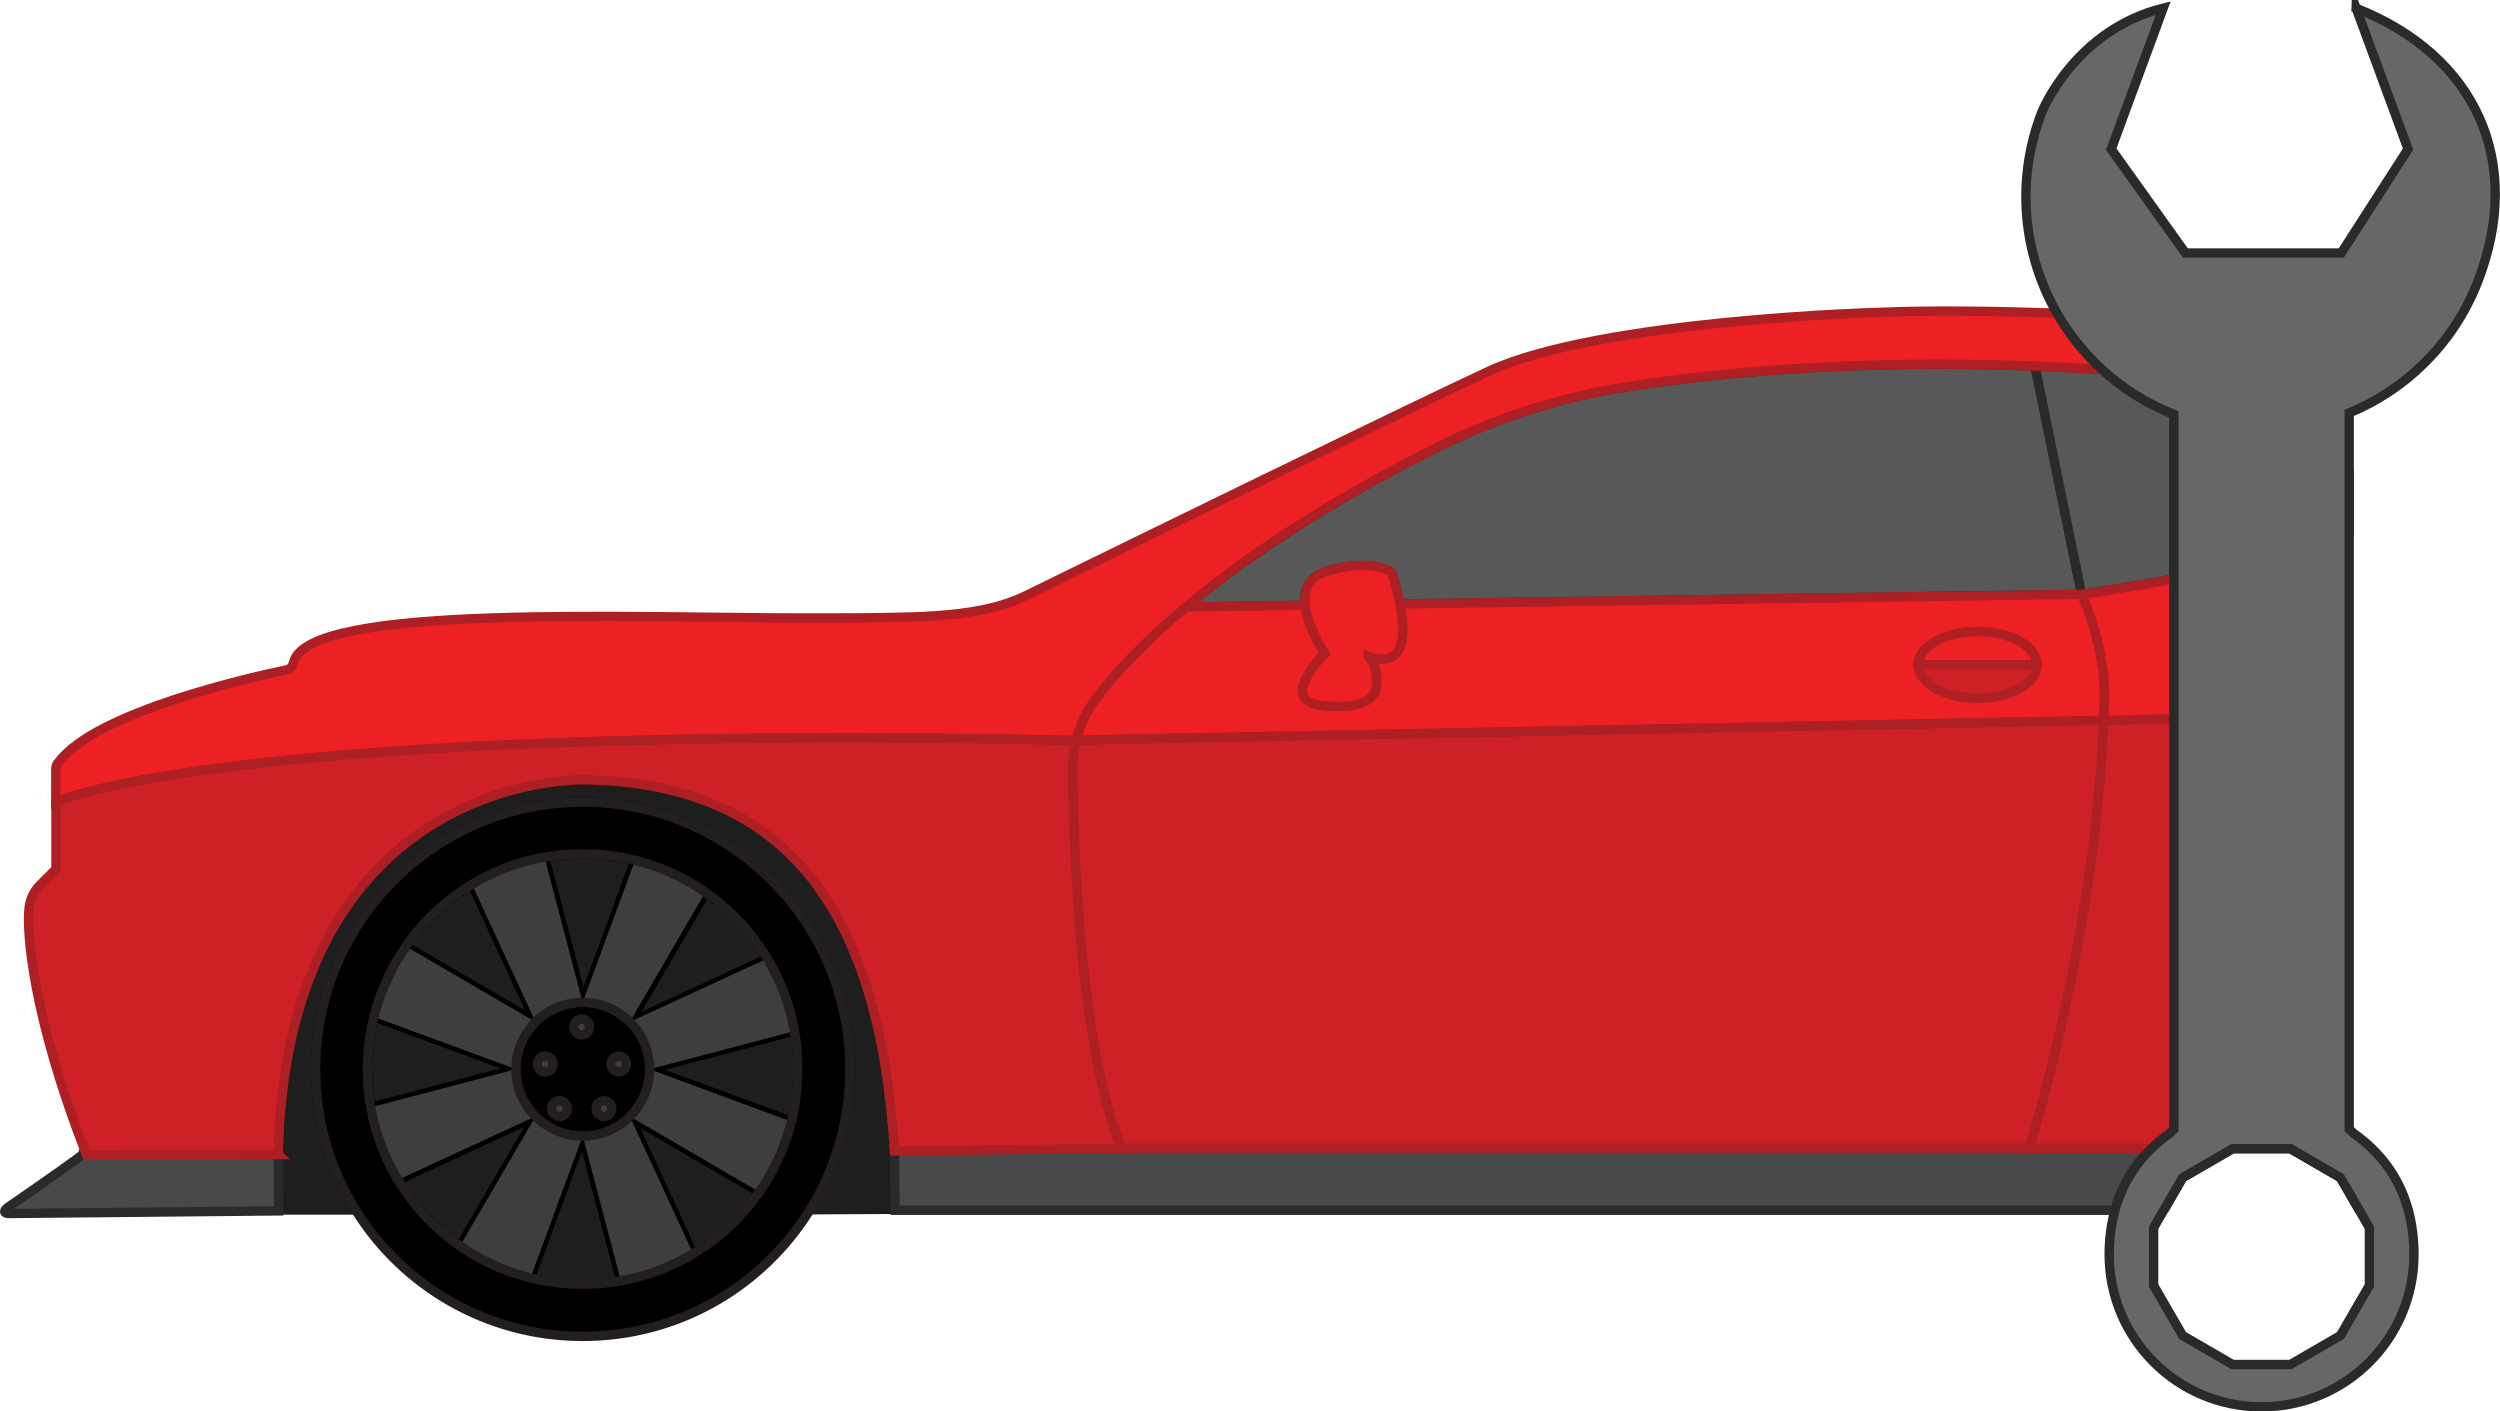
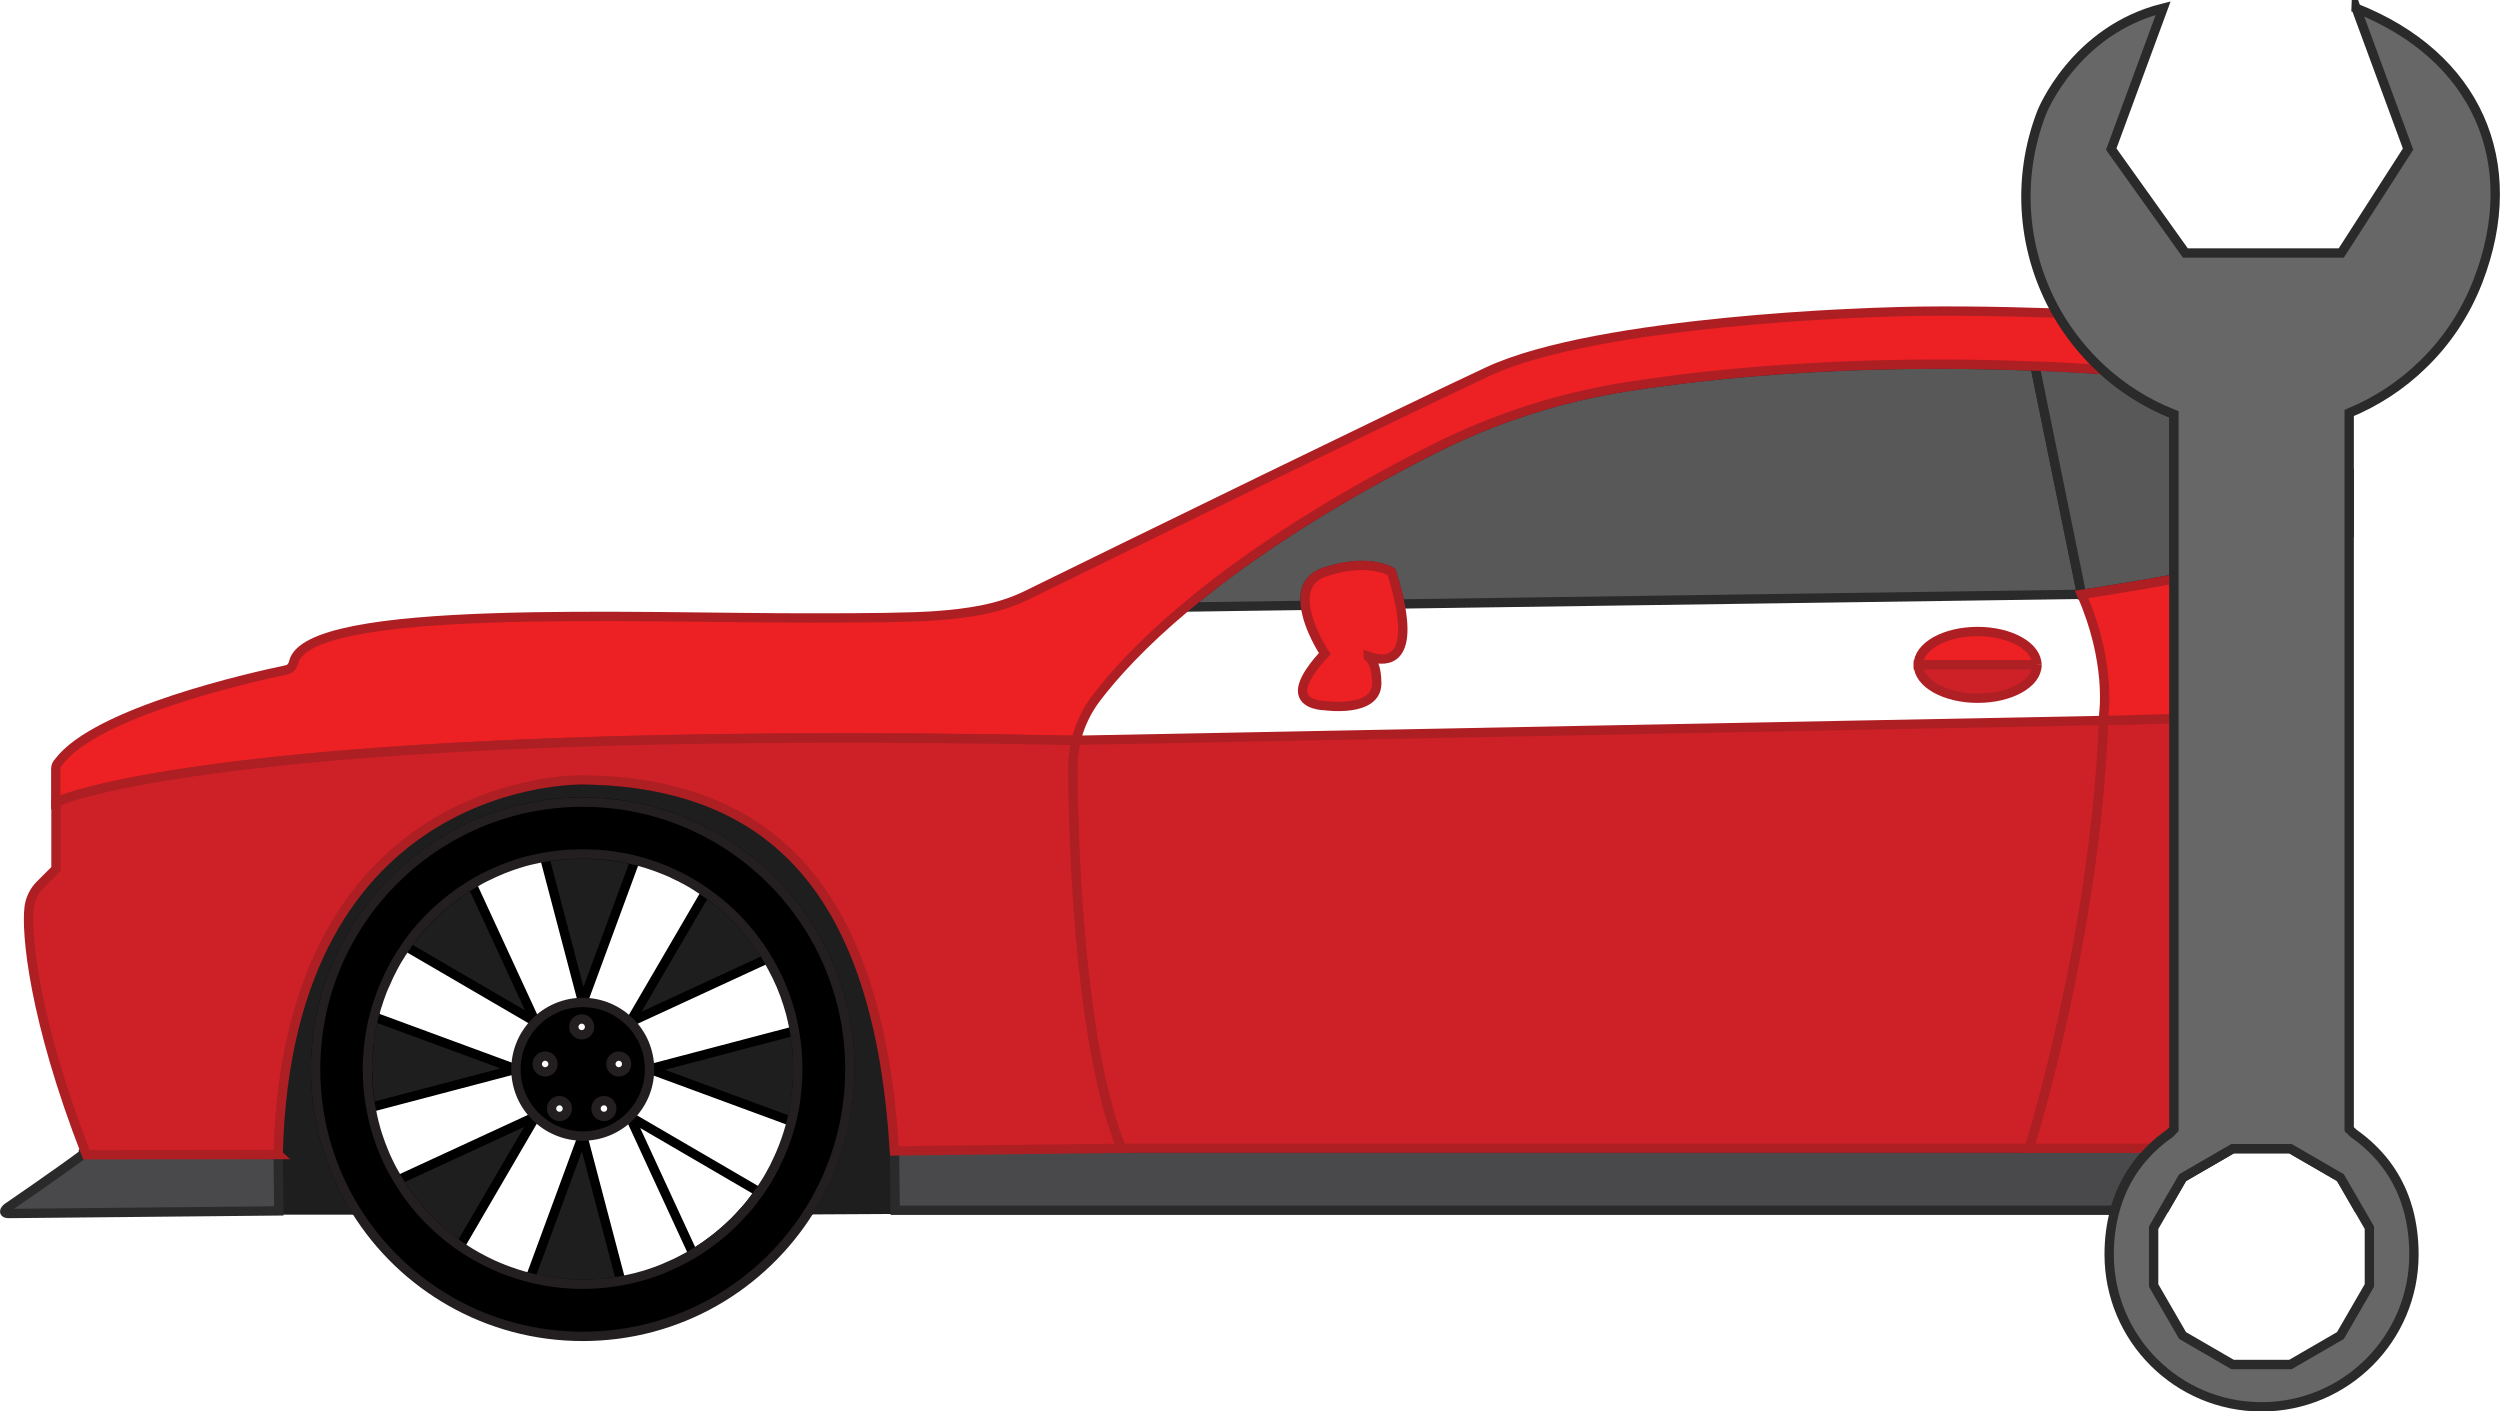
<svg xmlns="http://www.w3.org/2000/svg" id="Layer_2" data-name="Layer 2" viewBox="0 0 267.57 151.07">
  <defs>
    <style>
      .cls-1, .cls-2 {
        fill: none;
      }

      .cls-1, .cls-2, .cls-3, .cls-4, .cls-5, .cls-6, .cls-7, .cls-8, .cls-9 {
        stroke-miterlimit: 10;
      }

      .cls-1, .cls-3 {
        stroke: #231f20;
      }

      .cls-2 {
        stroke: #000;
      }

      .cls-4 {
        fill: #666766;
      }

      .cls-4, .cls-8, .cls-9 {
        stroke: #2a2a2a;
      }

      .cls-5 {
        stroke: #ae2024;
      }

      .cls-5, .cls-6 {
        fill: #ce2027;
      }

      .cls-10 {
        fill: #3e3e3e;
      }

      .cls-10, .cls-11 {
        stroke-width: 0px;
      }

      .cls-11 {
        fill: #1e1e1e;
      }

      .cls-6, .cls-7 {
        stroke: #ae1f23;
      }

      .cls-7 {
        fill: #ed2024;
      }

      .cls-8 {
        fill: #49494b;
      }

      .cls-9 {
        fill: #585858;
      }
    </style>
  </defs>
  <g id="Layer_1-2" data-name="Layer 1">
    <g>
      <g>
        <path class="cls-11" d="m97.31,122.9l-.09,7.02-10.77.06c2.73-4.38,4.5-10,4.5-15.54,0-15.79-12.8-28.59-28.59-28.59s-28.59,12.8-28.59,28.59c0,5.54,1.61,11.18,4.34,15.56h-9.11s.1-2.78.17-6.37c0-.02,0-.06,0-.09,1.37-23.22,11.05-40.32,33.18-40.07,21.32.25,33.12,12.94,34.74,39.43h.2Z" />
        <path class="cls-11" d="m57.32,119.49l-7.86,13.48s-.1.14-.25.37c-.29-.2-.56-.4-.83-.61-.12-.09-.23-.17-.34-.26-.27-.21-.53-.44-.79-.67-.29-.24-.56-.49-.83-.75-.05-.04-.1-.09-.14-.13-.25-.25-.51-.52-.75-.78-.03-.03-.06-.06-.09-.1-.28-.29-.54-.6-.8-.91-.28-.34-.55-.68-.81-1.04-.24-.32-.46-.64-.68-.98-.23-.35-.44-.7-.66-1.06.16.13.25.2.25.2l14.6-6.74Z" />
        <path class="cls-11" d="m66.44,137.11c-.32.06-.64.11-.96.15-.27.04-.55.07-.82.1-.33.03-.67.06-1.01.07-.42.03-.85.04-1.29.04-.4,0-.79,0-1.18-.03-.39-.02-.79-.05-1.17-.09-.25-.02-.49-.06-.74-.09-.2-.02-.4-.06-.59-.09-.35-.06-.7-.12-1.05-.19-.29-.06-.57-.13-.85-.2-.07-.02-.15-.03-.22-.06.08-.02.16-.03.24-.06l5.56-15.09,3.97,15.09s.03.17.1.43Z" />
-         <path class="cls-11" d="m81.3,127.56c-.05.06-.09.13-.14.19-.17.24-.34.47-.52.7-.06.08-.11.16-.18.24-.19.25-.39.49-.6.73-.06.07-.13.15-.2.22-.18.21-.38.43-.58.64-.08.09-.17.17-.25.26-.19.2-.39.4-.59.58-.1.09-.19.18-.29.27-.28.25-.56.51-.86.75-.25.21-.49.41-.75.6-.15.12-.31.24-.47.35-.25.19-.52.37-.79.55-.33.23-.68.44-1.03.65,0,0-.02,0-.02.02.04-.06.07-.13.11-.2l-6.74-14.6,13.48,7.86s.15.1.41.21Z" />
        <path class="cls-11" d="m85.4,114.44c0,.4,0,.79-.03,1.18-.02.4-.05.79-.09,1.18-.03.29-.06.57-.1.85-.02.15-.04.29-.06.44-.06.33-.11.67-.18.99-.07.37-.16.75-.25,1.11,0,.02,0,.04-.02.06-.02-.09-.04-.17-.06-.26l-15.09-5.56,15.09-3.97s.17-.02.44-.09c0,.06.02.13.03.2.03.19.06.37.09.56.04.26.08.52.1.79,0,.06.02.13.02.21.03.33.06.65.07.98.02.44.04.87.04,1.31Z" />
        <path class="cls-11" d="m82.22,102.76c-.06-.04-.13-.07-.2-.11l-14.6,6.74,7.86-13.48s.09-.16.18-.42c.06.04.13.09.18.13.22.15.44.31.66.48.13.1.26.2.39.31.2.15.4.31.59.48.11.08.21.17.32.27.2.17.39.35.58.53.1.09.19.17.28.27.21.19.41.39.59.6.1.09.18.18.27.28.19.21.38.42.56.64.39.45.76.91,1.1,1.39.2.27.39.54.57.82,0,.02.02.02.02.03.22.33.44.68.64,1.02,0,0,0,.02.02.02Z" />
        <path class="cls-11" d="m68.22,92.16c-.1,0-.19.02-.29.04l-5.56,15.09-3.97-15.09s-.03-.17-.12-.43c.15-.03.3-.06.46-.08.1-.02.21-.03.32-.05.02,0,.04,0,.06,0,.25-.04.5-.07.75-.1.1,0,.19-.02.29-.03.29-.02.57-.05.87-.06.06,0,.13,0,.19,0h.07c.36-.02.71-.03,1.07-.03s.7,0,1.04.03c.07,0,.13,0,.21,0,.33,0,.65.03.98.07.13,0,.25.02.37.04.21.02.41.05.62.07.17.02.33.05.5.08.39.06.77.13,1.15.21.19.04.37.09.56.13.14.04.29.07.43.11Z" />
        <path class="cls-11" d="m57.32,109.39l-13.48-7.86c-.13-.09-.27-.16-.4-.21.14-.22.29-.44.45-.64,0,0,0-.02.02-.02.22-.3.44-.59.68-.87.23-.29.48-.56.72-.83.25-.27.49-.53.75-.79l.06-.06c.25-.25.5-.48.76-.72.25-.22.49-.44.74-.64.07-.06.13-.11.21-.17.25-.21.5-.41.76-.6.03-.02.06-.06.1-.08.24-.17.48-.35.72-.52.32-.21.64-.42.97-.62.11-.07.23-.14.35-.21-.06.07-.1.15-.16.22l6.74,14.6Z" />
        <path class="cls-11" d="m55.22,114.44l-15.09,3.97c-.15.04-.29.09-.42.14-.06-.33-.12-.67-.16-1.01-.05-.31-.08-.63-.11-.95-.03-.33-.06-.67-.07-1.01-.02-.38-.03-.76-.03-1.15s0-.78.03-1.16v-.04c.02-.33.04-.65.07-.98,0-.11.02-.22.03-.33.03-.27.06-.53.1-.79.02-.16.05-.32.07-.48.05-.29.1-.58.16-.87h0c.07-.37.16-.73.25-1.09,0-.02.02-.03.02-.06.02-.06.03-.11.05-.16,0,.25.02.39.02.39l15.09,5.56Z" />
      </g>
      <path class="cls-8" d="m8.93,123.51c-2.29,1.74-8.16,5.76-8.16,5.76,0,0-.74.61.22.61s28.85-.28,28.85-.28l-.07-6.04-20.84-.05Z" />
      <path class="cls-2" d="m62.37,85.85c-15.79,0-28.59,12.8-28.59,28.59,0,5.54,1.57,10.71,4.3,15.09h3.64l7.15,7.94,11.91,3.18,6.89-1.22,3.1-.55h0l3.51-.62,7.15-7.15,2.38-1.59h2.84c2.73-4.38,4.3-9.55,4.3-15.09,0-15.79-12.8-28.59-28.59-28.59Zm14.33,10.56c.2.15.4.31.59.48.11.08.21.17.32.27.2.17.39.35.58.53.1.09.19.17.28.27.21.19.41.39.59.6.1.09.18.18.27.28.19.21.38.42.56.64.39.45.76.91,1.1,1.39.2.27.39.54.57.82,0,.02.02.02.02.03.22.33.44.68.64,1.02,0,0,0,.02.02.02-.06-.04-.13-.07-.2-.11l-14.6,6.74,7.86-13.48s.09-.16.18-.42c.06.04.13.09.18.13.22.15.44.31.66.48.13.1.26.2.39.31Zm-17.96-4.72c.1-.02.21-.03.32-.05.02,0,.04,0,.06,0,.25-.04.5-.07.75-.1.1,0,.19-.02.29-.03.29-.02.57-.05.87-.06.06,0,.13,0,.19,0h.07c.36-.02.71-.03,1.07-.03s.7,0,1.04.03c.07,0,.13,0,.21,0,.33,0,.65.03.98.07.13,0,.25.02.37.04.21.02.41.05.62.07.17.02.33.05.5.08.39.06.77.13,1.15.21.19.04.37.09.56.13.14.04.29.07.43.11-.1,0-.19.02-.29.04l-5.56,15.09-3.97-15.09s-.03-.17-.12-.43c.15-.03.3-.06.46-.08Zm-14.83,8.97c.22-.3.44-.59.68-.87.23-.29.48-.56.72-.83.25-.27.49-.53.75-.79l.06-.06c.25-.25.5-.48.76-.72.25-.22.49-.44.74-.64.07-.06.13-.11.21-.17.25-.21.5-.41.76-.6.03-.02.06-.06.1-.08.24-.17.48-.35.72-.52.32-.21.64-.42.97-.62.11-.07.23-.14.35-.21-.06.07-.1.15-.16.22l6.74,14.6-13.48-7.86c-.13-.09-.27-.16-.4-.21.14-.22.29-.44.45-.64,0,0,0-.02.02-.02Zm-4.54,12.62v-.04c.02-.33.04-.65.07-.98,0-.11.02-.22.03-.33.03-.27.06-.53.1-.79.02-.16.05-.32.07-.48.05-.29.1-.58.16-.87h0c.07-.37.16-.73.25-1.09,0-.02.02-.03.02-.06.02-.06.03-.11.05-.16,0,.25.02.39.02.39l15.09,5.56-15.09,3.97c-.15.04-.29.09-.42.14-.06-.33-.12-.67-.16-1.01-.05-.31-.08-.63-.11-.95-.03-.33-.06-.67-.07-1.01-.02-.38-.03-.76-.03-1.15s0-.78.03-1.16Zm7.86,18.51c-.29-.24-.56-.49-.83-.75-.05-.04-.1-.09-.14-.13-.25-.25-.51-.52-.75-.78-.03-.03-.06-.06-.09-.1-.28-.29-.54-.6-.8-.91-.28-.34-.55-.68-.81-1.04-.24-.32-.46-.64-.68-.98-.23-.35-.44-.7-.66-1.06.16.13.25.2.25.2l14.6-6.74-7.86,13.48s-.1.14-.25.37c-.29-.2-.56-.4-.83-.61-.12-.09-.23-.17-.34-.26-.27-.21-.53-.44-.79-.67Zm18.25,5.46c-.27.04-.55.07-.82.1-.33.03-.67.06-1.01.07-.42.03-.85.04-1.29.04-.4,0-.79,0-1.18-.03-.39-.02-.79-.05-1.17-.09-.25-.02-.49-.06-.74-.09-.2-.02-.4-.06-.59-.09-.35-.06-.7-.12-1.05-.19-.29-.06-.57-.13-.85-.2-.07-.02-.15-.03-.22-.06.08-.02.16-.03.24-.06l5.56-15.09,3.97,15.09s.03.17.1.43c-.32.06-.64.11-.96.15Zm15.68-9.51c-.17.24-.34.47-.52.7-.06.08-.11.16-.18.24-.19.25-.39.49-.6.73-.06.07-.13.15-.2.22-.18.21-.38.43-.58.64-.08.09-.17.17-.25.26-.19.2-.39.4-.59.58-.1.09-.19.18-.29.27-.28.25-.56.51-.86.75-.25.21-.49.41-.75.6-.15.12-.31.24-.47.35-.25.19-.52.37-.79.55-.33.23-.68.44-1.03.65,0,0-.02,0-.02.02.04-.06.07-.13.11-.2l-6.74-14.6,13.48,7.86s.15.1.41.21c-.05.06-.09.13-.14.19Zm4.2-12.13c-.02.4-.05.79-.09,1.18-.03.29-.06.57-.1.85-.02.15-.04.29-.06.44-.06.33-.11.67-.18.99-.07.37-.16.75-.25,1.11,0,.02,0,.04-.02.06-.02-.09-.04-.17-.06-.26l-15.09-5.56,15.09-3.97s.17-.02.44-.09c0,.06.02.13.03.2.03.19.06.37.09.56.04.26.08.52.1.79,0,.06.02.13.02.21.03.33.06.65.07.98.02.44.04.87.04,1.31,0,.4,0,.79-.03,1.18Z" />
      <path class="cls-2" d="m97.31,82.67v40.22h-.2c-1.63-26.49-13.42-39.18-34.74-39.43-22.13-.25-31.81,16.85-33.18,40.07.24-12.56.62-40.87.62-40.87h67.5Z" />
-       <path class="cls-10" d="m84.6,110.47l-15.09,3.97,15.09,5.56c.02.09.04.17.06.26h0c1.87,9.06-2.05,7.91-3.36,7.3-.25-.11-.41-.21-.41-.21l-13.48-7.86,6.74,14.6c-.04.07-.07.13-.11.2-1.29,2.3-2.37,3.75-3.28,4.59h0c-1.41,1.31-2.41,1.18-3.1.55-.69-.62-1.06-1.72-1.22-2.33-.07-.26-.1-.43-.1-.43l-3.97-15.09-5.56,15.09c-.08.02-.16.04-.24.06h0c-10.63,2.6-8.25-2.03-7.36-3.4.15-.23.25-.37.25-.37l7.86-13.48-14.6,6.74s-.09-.07-.25-.2c-1.28-1.03-6.95-5.89-2.76-7.48.13-.06.27-.1.42-.14l15.09-3.97-15.09-5.56s0-.14-.02-.39v-.02c-.04-1.78,0-8.68,3.32-7.16h0c.13.06.26.13.4.21l13.48,7.86-6.74-14.6c.06-.07.1-.15.16-.22,5.31-7.54,7.1-4.1,7.54-2.79.09.25.12.43.12.43l3.97,15.09,5.56-15.09c.1-.02.2-.03.29-.04h0c8.2-1.19,7.68,2.12,7.23,3.33-.1.26-.18.42-.18.42l-7.86,13.48,14.6-6.74c.06.04.13.07.2.11,9.84,5.5,4.49,7.25,2.82,7.62-.26.06-.44.09-.44.09Z" />
      <path class="cls-9" d="m222.79,63.61l-72.97,1.03c-.19-.98-.48-2.1-.89-3.41,0,0-2.38-1.59-7.15,0-1.83.61-2.26,2.03-2.08,3.56l-12.78.18c5.83-4.89,14.3-10.73,26.47-16.89,6.54-3.31,13.56-5.58,20.81-6.7,9.45-1.48,24.33-2.95,43.6-2.2l4.99,24.44Z" />
      <path class="cls-3" d="m62.37,85.85c-15.79,0-28.59,12.8-28.59,28.59,0,5.54,1.57,10.71,4.3,15.09,5.04,8.11,14.03,13.5,24.29,13.5s19.24-5.39,24.29-13.5c2.73-4.38,4.3-9.55,4.3-15.09,0-15.79-12.8-28.59-28.59-28.59Zm-23,27.43v-.04c.02-.33.04-.65.07-.98,0-.11.02-.22.03-.33.03-.27.06-.53.1-.79.02-.16.05-.32.07-.48.05-.29.1-.58.16-.87h0c.07-.37.16-.73.25-1.09,0-.02.02-.03.02-.06.02-.06.03-.11.05-.16v-.02c.06-.24.13-.48.2-.71.02-.09.06-.17.09-.26.1-.33.21-.66.33-.98.13-.35.26-.7.41-1.04,0,0,0-.02.02-.02.14-.32.27-.63.42-.94.02-.05.04-.09.06-.13.11-.24.23-.47.35-.69.06-.11.12-.22.17-.33.1-.17.19-.35.29-.52.04-.06.07-.12.11-.18.13-.22.27-.44.41-.66,0-.02.02-.03.03-.05,0-.02.02-.04.04-.06.1-.16.19-.31.3-.46,0-.02.02-.03.03-.05,0-.02.02-.03.03-.04,0,0,0-.02.02-.02,0,0,0-.02,0-.02.02-.03.04-.06.06-.09.13-.18.26-.37.4-.55,0,0,0-.02.02-.02.22-.3.44-.59.68-.87.23-.29.48-.56.72-.83.24-.27.49-.53.75-.79l.06-.06c.25-.25.5-.49.76-.72.25-.22.49-.44.74-.64.07-.06.13-.11.21-.17.25-.21.5-.41.76-.6.03-.02.06-.06.1-.08.24-.17.48-.35.72-.52.32-.21.64-.42.97-.62.11-.07.23-.14.35-.21.23-.13.45-.26.68-.39.21-.12.43-.23.65-.33.13-.06.26-.13.4-.19.27-.14.55-.26.83-.38.08-.04.16-.07.24-.1.28-.13.56-.24.84-.33.05-.02.09-.04.13-.06.29-.1.57-.2.86-.29.1-.03.19-.06.29-.09.27-.09.55-.16.83-.24.1-.02.19-.05.29-.07.25-.06.52-.12.78-.17.11-.02.23-.05.34-.07.13-.02.25-.06.39-.07.15-.03.3-.06.46-.08.1-.02.21-.03.32-.05.02,0,.04,0,.06,0,.25-.04.5-.07.75-.1.1,0,.19-.02.29-.03.29-.02.57-.05.87-.06.06,0,.13,0,.19,0h.07c.36-.02.71-.03,1.07-.03s.7,0,1.04.03c.07,0,.13,0,.21,0,.33,0,.65.03.98.07.13,0,.25.02.37.04.21.02.41.05.62.07.17.02.33.05.5.08.39.06.77.13,1.15.21.19.04.37.09.56.13.14.04.29.07.43.11h0c.33.09.65.17.98.28.18.06.37.12.55.18.2.06.4.14.6.21.33.12.64.24.95.37.05.02.1.04.14.06.27.11.54.23.8.37.1.04.18.08.27.13.23.1.46.22.69.35.09.04.17.09.26.13.21.11.41.23.61.35.16.1.32.19.47.29.09.06.17.11.25.17.21.13.41.26.6.41.02,0,.04.02.06.03.06.04.13.09.18.13.22.15.44.31.66.48.13.1.26.2.39.31.2.15.4.31.59.48.11.08.21.17.32.27.2.17.39.35.58.53.1.09.19.17.28.27.21.19.41.39.59.6.1.09.18.18.27.28.19.21.38.42.56.64.39.45.76.91,1.1,1.39.2.27.39.54.57.82,0,.02.02.02.02.03.22.33.44.68.64,1.02,0,0,0,.02.02.02.02.04.05.08.07.13.13.23.27.47.39.71.66,1.22,1.21,2.49,1.63,3.83.07.21.13.43.19.64.05.14.08.28.12.41.06.24.12.48.17.71.02.09.05.18.06.28.06.23.1.47.14.71.02.06.02.13.04.21,0,.06.02.13.03.2.03.19.06.37.09.56.04.26.08.52.1.79,0,.06.02.13.02.21.03.33.06.65.07.98.02.44.04.87.04,1.31,0,.4,0,.79-.03,1.18-.02.4-.05.79-.09,1.18-.03.29-.06.57-.1.85-.02.15-.04.29-.06.44-.06.33-.11.67-.18.99-.07.37-.16.75-.25,1.11,0,.02,0,.04-.02.06h0c-.1.36-.19.71-.3,1.05-.11.36-.23.71-.36,1.05-.11.33-.24.64-.37.95-.04.11-.09.22-.14.33-.1.23-.2.45-.31.68-.04.1-.08.18-.13.27-.09.21-.19.41-.3.6-.12.23-.24.45-.37.68-.16.29-.33.58-.52.86-.16.26-.33.52-.5.77-.02.02-.03.04-.05.06-.05.06-.09.13-.14.19-.17.24-.34.47-.52.7-.06.08-.11.16-.18.24-.19.25-.39.49-.6.73-.06.07-.13.15-.2.22-.18.21-.38.43-.58.64-.08.09-.17.17-.25.26-.19.2-.39.4-.59.58-.1.09-.19.18-.29.27-.28.25-.56.51-.86.75-.25.21-.49.41-.75.6-.15.12-.31.24-.47.35-.25.19-.52.37-.79.55-.33.23-.68.44-1.03.65,0,0-.02,0-.02.02-.04.02-.08.05-.13.07-.23.14-.47.27-.71.39-.66.36-1.35.68-2.05.97-.29.13-.59.24-.88.35-.31.11-.63.22-.94.32-.29.1-.6.18-.89.26-.25.07-.49.14-.75.19-.14.04-.29.07-.44.1-.27.06-.55.11-.83.16-.32.06-.64.11-.96.15-.27.04-.55.07-.82.1-.33.03-.67.06-1.01.07-.42.03-.85.04-1.29.04-.4,0-.79,0-1.18-.03-.39-.02-.79-.05-1.17-.09-.25-.02-.49-.06-.74-.09-.2-.02-.4-.06-.59-.09-.35-.06-.7-.12-1.05-.19-.29-.06-.57-.13-.85-.2-.07-.02-.15-.03-.22-.06h0c-.44-.11-.88-.24-1.31-.38-.27-.09-.54-.18-.8-.28-.36-.13-.71-.26-1.05-.41-.34-.14-.68-.29-1.02-.46-.29-.14-.56-.27-.83-.42-.13-.07-.27-.14-.41-.22-.13-.07-.26-.15-.4-.23-.24-.13-.48-.28-.71-.43-.29-.18-.56-.37-.84-.56-.29-.2-.56-.4-.83-.61-.12-.09-.23-.17-.34-.26-.27-.21-.53-.44-.79-.67-.29-.24-.56-.49-.83-.75-.05-.04-.1-.09-.14-.13-.25-.25-.51-.52-.75-.78-.03-.03-.06-.06-.09-.1-.28-.29-.54-.6-.8-.91-.28-.34-.55-.68-.81-1.04-.24-.32-.46-.64-.68-.98-.23-.35-.44-.7-.66-1.06-.15-.25-.29-.5-.42-.75-.15-.28-.3-.56-.44-.86-.17-.33-.32-.68-.46-1.02-.26-.62-.5-1.25-.71-1.91-.1-.29-.18-.59-.26-.88-.02-.04-.02-.08-.03-.12-.07-.25-.14-.51-.19-.76-.02-.1-.05-.21-.07-.31-.06-.29-.12-.58-.17-.87-.06-.33-.12-.67-.16-1.01-.05-.31-.08-.63-.11-.95-.03-.33-.06-.67-.07-1.01-.02-.38-.03-.76-.03-1.15s0-.78.03-1.16Z" />
      <path class="cls-3" d="m67.42,109.39c-1.29-1.29-3.08-2.1-5.05-2.1s-3.76.8-5.05,2.1c-1.29,1.29-2.1,3.08-2.1,5.05s.8,3.76,2.1,5.05c1.29,1.29,3.08,2.1,5.05,2.1s3.76-.8,5.05-2.1c1.29-1.29,2.1-3.08,2.1-5.05s-.8-3.76-2.1-5.05Zm-9.08,5.33c-.46,0-.84-.38-.84-.84s.38-.85.84-.85.85.38.85.85-.38.84-.85.84Zm1.54,4.77c-.47,0-.85-.38-.85-.84s.38-.85.85-.85.84.38.84.85-.37.84-.84.84Zm2.38-8.74c-.47,0-.85-.38-.85-.84s.38-.85.85-.85.84.38.84.85-.37.84-.84.84Zm2.38,8.74c-.47,0-.85-.38-.85-.84s.38-.85.85-.85.84.38.84.85-.37.84-.84.84Zm1.59-4.77c-.47,0-.85-.38-.85-.84s.38-.85.85-.85.84.38.84.85-.37.84-.84.84Z" />
      <path class="cls-8" d="m230.29,122.9c-1.9,1.82-3.22,4.05-3.93,6.63H95.81c-.02-2.28-.07-4.5-.07-6.63h134.55Z" />
      <path class="cls-9" d="m232.67,44.35v17.62c-5.54,1.01-9.88,1.64-9.88,1.64l-4.99-24.44c2.33.09,4.73.21,7.18.37,2.18,2,4.77,3.65,7.69,4.8Z" />
-       <path class="cls-7" d="m222.79,63.61l-72.97,1.03c1.32,6.65-1.9,6.16-3.38,5.62.43.37.9,1.15.9,2.87,0,3.18-5.56,2.38-5.56,2.38,0,0-2.38,0-2.38-1.59s2.38-3.97,2.38-3.97c0,0-1.82-2.72-2.08-5.18l-12.78.18c-4.73,3.95-7.72,7.3-9.55,9.69-1.05,1.37-1.79,2.93-2.2,4.57h.07l109.89-2.12c.02-.27.02-.53.03-.79,0,0,.79-5.56-2.38-12.71Zm-11.12,11.12c-3.51,0-6.35-1.6-6.35-3.57s2.84-3.57,6.35-3.57,6.35,1.6,6.35,3.57-2.84,3.57-6.35,3.57Z" />
      <path class="cls-7" d="m224.98,39.55c-2.45-.16-4.85-.29-7.18-.37-19.27-.75-34.15.72-43.6,2.2-7.25,1.13-14.27,3.39-20.81,6.7-12.17,6.16-20.64,12-26.47,16.89-4.73,3.95-7.72,7.3-9.55,9.69-1.05,1.37-1.79,2.93-2.2,4.57-91.6-1.83-109.2,6.62-109.2,6.62v-3.56c0-.27.1-.52.29-.71,3.99-5.39,20.79-9.13,24.43-9.89.39-.08.64-.41.73-.79,1.45-6.39,36.55-4.72,55.54-4.76,5.82,0,10.58-.04,13.24-.24,3.33-.25,6.62-.7,9.62-2.16,11.22-5.5,39.93-19.54,49.43-23.97,11.91-5.56,42.09-6.35,42.09-6.35,5.19-.21,11.86-.14,18.81.09,1.28,2.22,2.9,4.26,4.83,6.03Z" />
      <polyline class="cls-1" points="231.59 129.53 233.61 126.04 238.96 122.94 245.14 122.94 250.5 126.04 252.51 129.53" />
      <line class="cls-1" x1="251.44" y1="57.49" x2="251.44" y2="50.18" />
      <path class="cls-6" d="m232.67,76.91v43.94l-.43.45c-.71.49-1.36,1.02-1.95,1.6h-13.12s7.04-22.25,7.97-45.78h.03l7.5-.21Z" />
      <path class="cls-6" d="m225.14,77.11c-.92,23.53-7.97,45.78-7.97,45.78h-97.11s-4.89-9.31-5.26-40.46c-.02-1.09.11-2.16.37-3.2h.07l109.89-2.12Z" />
      <path class="cls-7" d="m218.02,71.16h-12.71c0-1.98,2.84-3.57,6.35-3.57s6.35,1.6,6.35,3.57Z" />
      <path class="cls-5" d="m218.02,71.16c0,1.98-2.84,3.57-6.35,3.57s-6.35-1.6-6.35-3.57h12.71Z" />
      <line class="cls-1" x1="232.72" y1="76.91" x2="232.67" y2="76.91" />
      <path class="cls-7" d="m232.67,61.97v14.94l-7.5.21h-.03c.02-.27.02-.53.03-.79,0,0,.79-5.56-2.38-12.71,0,0,4.34-.64,9.88-1.64Z" />
      <path class="cls-4" d="m252.51,129.53l1.08,1.87v6.18l-3.1,5.36-5.35,3.1h-6.19l-5.35-3.1-3.1-5.36v-6.18l1.08-1.87,2.02-3.49,5.35-3.1h6.19l5.35,3.1,2.02,3.49Zm-.34-128.66l5.56,15.09-7.15,11.12h-16.68l-7.94-11.12,5.56-15.09c-9.53,2.38-12.99,11.14-12.99,11.14-2.84,7.32-2,15.18,1.62,21.51,1.28,2.22,2.9,4.26,4.83,6.03,2.18,2,4.77,3.65,7.69,4.8v76.5l-.43.45c-.71.49-1.36,1.02-1.95,1.6-1.9,1.82-3.22,4.05-3.93,6.63-.41,1.47-.62,3.05-.62,4.73,0,9.01,7.3,16.31,16.31,16.31s16.31-7.31,16.31-16.31c0-1.68-.21-3.26-.6-4.73-.71-2.58-2.02-4.81-3.92-6.63-.59-.58-1.24-1.1-1.94-1.6l-.47-.45V44.2c2.91-1.21,5.59-2.95,7.88-5.19,2.5-2.41,4.53-5.41,5.88-8.87,4.99-12.85-.22-24.21-13.02-29.26Z" />
      <path class="cls-7" d="m146.45,70.27c.43.37.9,1.15.9,2.87,0,3.18-5.56,2.38-5.56,2.38,0,0-2.38,0-2.38-1.59s2.38-3.97,2.38-3.97c0,0-1.82-2.72-2.08-5.18-.17-1.52.25-2.95,2.08-3.56,4.77-1.59,7.15,0,7.15,0,.41,1.31.7,2.44.89,3.41,1.32,6.65-1.9,6.16-3.38,5.62Z" />
      <path class="cls-6" d="m29.77,123.56c.97-40.93,32.6-40.09,32.6-40.09,21.32.25,31.73,13.21,33.36,39.71l24.34-.28s-4.89-9.31-5.26-40.46c-.02-1.09.11-2.15.37-3.19h0c-91.59-1.84-109.19,6.61-109.19,6.61v7.15l-1.7,1.7c-.64.64-1.06,1.49-1.17,2.39-.33,2.69.42,11.82,6.13,26.49l20.53-.02Z" />
    </g>
  </g>
</svg>